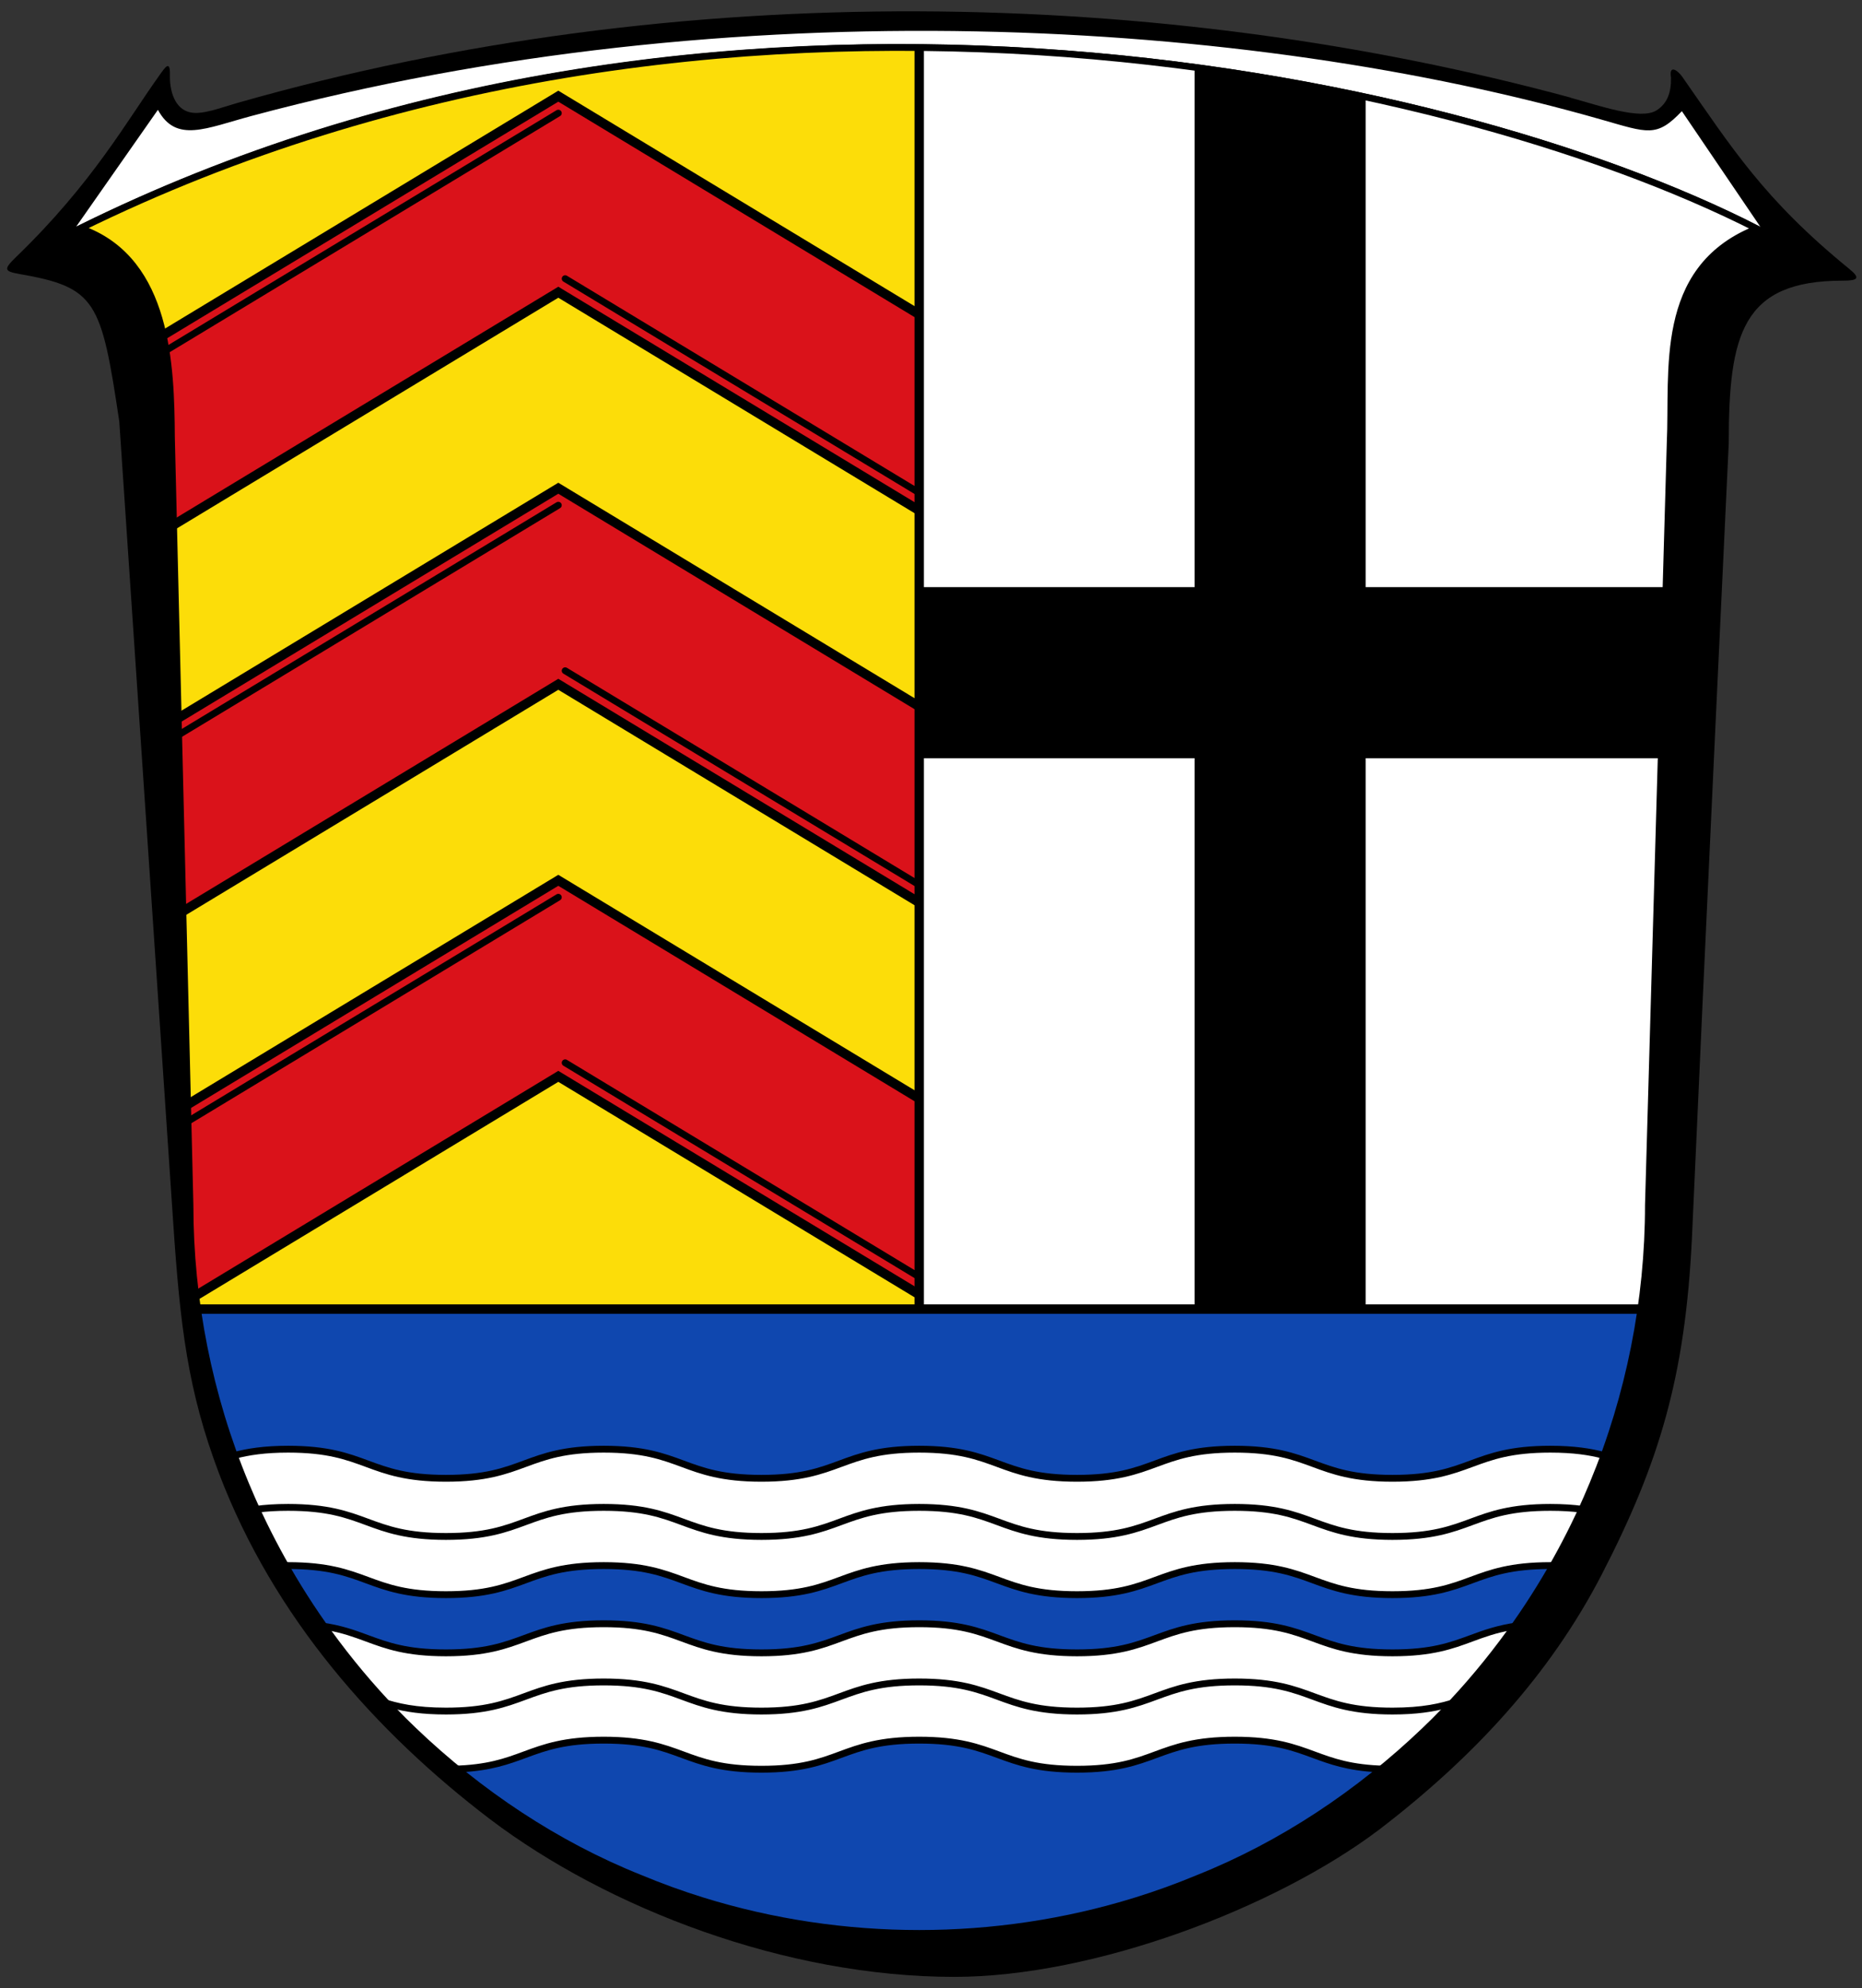
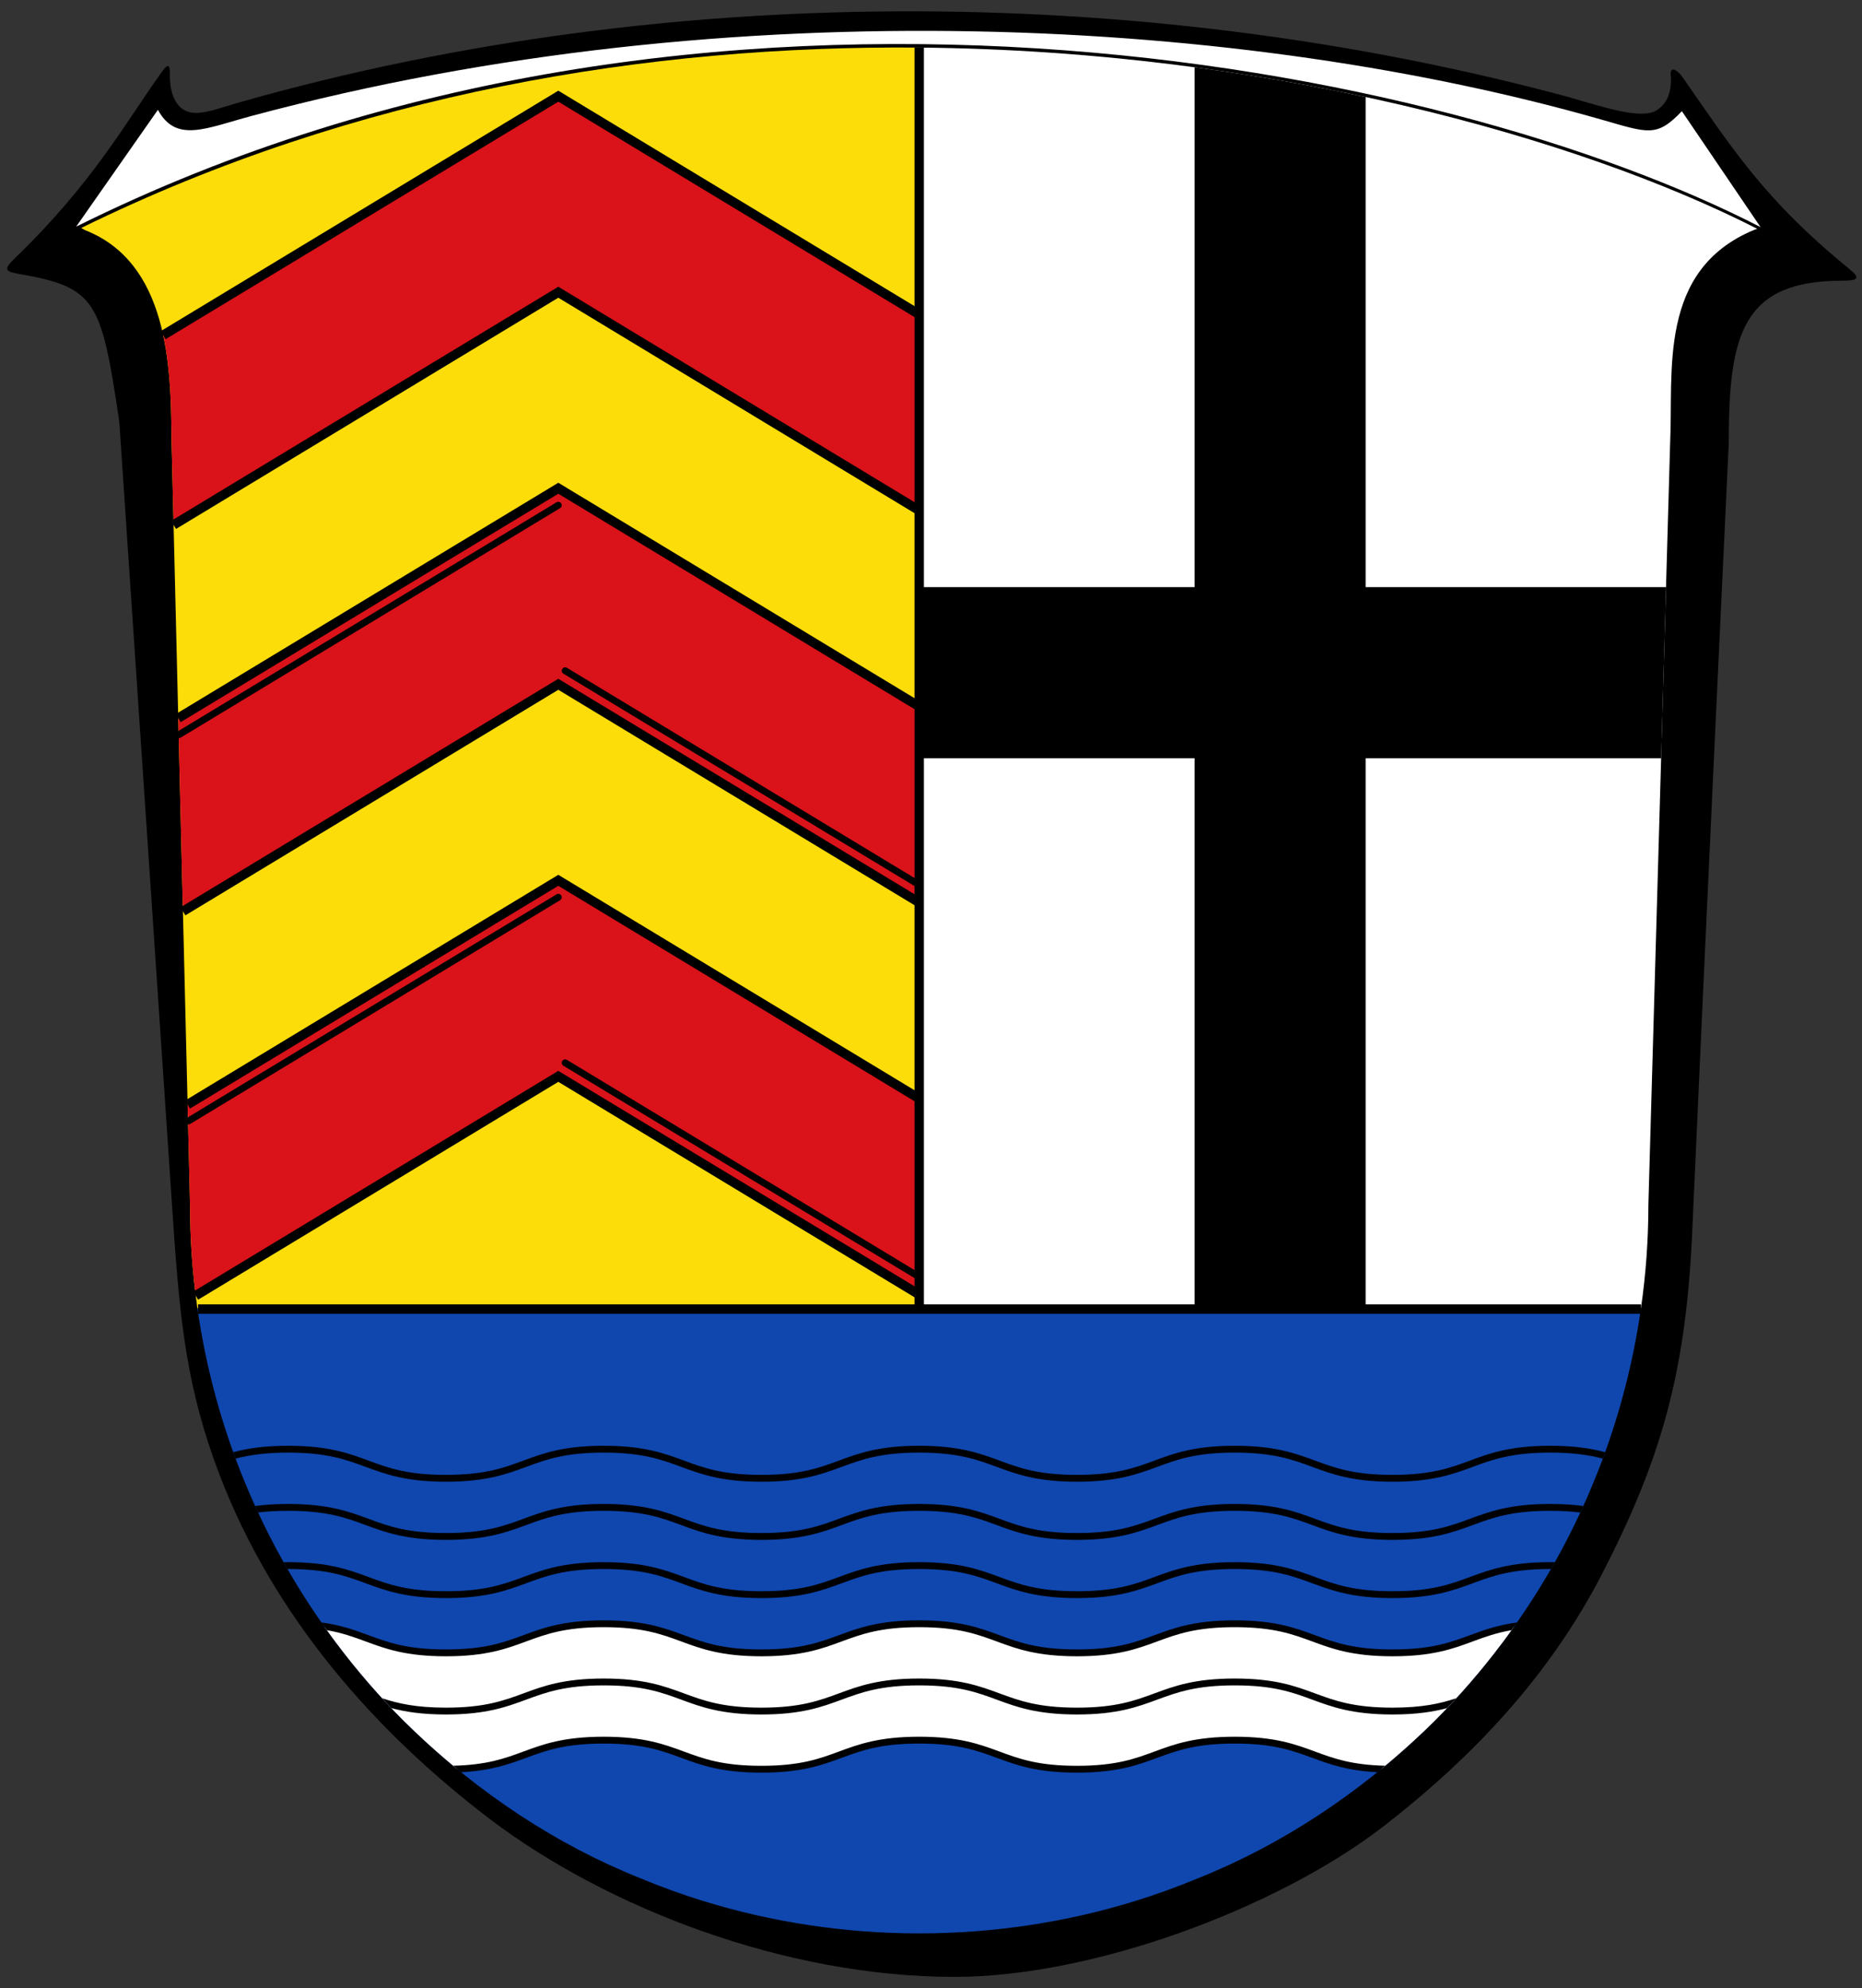
<svg xmlns="http://www.w3.org/2000/svg" enable-background="new 0 0 544.25 581.1" height="581.1" viewBox="0 0 544.25 581.1" width="544.25">
  <rect x="0" y="0" width="544.25" height="581.1" fill="#333333" stroke="none" />
  <path d="m459.054 28.564c8.271 2.24 20.554 6.641 25.155 3.686 3.131-2.006 4.307-5.221 4.208-9.588-.586-3.748 1.714-2.314 3.181-.387 14.683 21.029 23.98 35.986 48.939 56.33 3.426 2.789 2.448 3.426-1.957 3.426-29.364 0-33.279 15.662-33.279 47.473 0 0-7.341 154.941-10.767 232.463-1.957 40.178-9.395 65.334-26.328 98.172-15.222 29.463-37.586 53.541-65.041 74.584-30.441 23.004-83.442 43.068-124.211 43.068-49.38 0-101.306-20.064-135.612-46.004-33.474-25.449-63.327-59.022-79.33-101.158-9.152-24.176-11.354-43.166-13.37-73.066l-15.778-234.374c-5.266-35.285-6.734-39.201-29.246-43.115-4.406-.783-4.614-1.369-.981-4.895 22.616-21.828 32.521-40.053 42.089-53.344 1.469-2.074 3.044-4.434 2.937-.029-.122 4.943 1.479 9.998 5.833 11.01 3.573.842 8.907-1.31 13.753-2.691 130.18-37.193 271.127-33.768 389.806-1.605v.029.015z" />
  <path d="m46.155 32.098c5.329 9.809 14.039 5.365 27.449 1.773 141.289-37.875 291.584-28.342 394.406 1.061 13.703 3.91 16.199 5.33 23.588-2.441l23.003 33.895c-92.008-47.471-308.028-91.811-492.335-.146z" fill="#fff" />
  <path d="m268.677 13.91v368.48h-210.97c-1.44-10-2.16-20.1-2.16-30.2l-5.43-224.48c-.12-21.14-1.16-51-25.27-60.45l-1.11-.63c80.31-39.46 166.08-53.42 244.94-52.72z" fill="#fcdd09" />
  <path d="m513.617 66.87-.98.35c-28.14 11.74-23.49 41.21-24.47 62.3l-6.36 222.67c0 10.1-.72 20.2-2.17 30.2h-210.96v-368.48c102.27.9 192.91 26.44 244.94 52.96z" fill="#fff" />
  <path d="m479.637 382.391c-2.52 17.62-7.24 34.93-14.08 51.38-.58 1.43-1.19 2.84-1.81 4.25-3.07 6.98-6.52 13.79-10.32 20.4-4.33 7.51-9.11 14.78-14.32 21.72-6.03 8.04-12.63 15.67-19.75 22.79-.95.94-1.91 1.87-2.87 2.8-19.13 18.31-41.73 33.42-66.23 43.2-5.99 2.5-12.09 4.71-18.28 6.63-20.46 6.35-41.88 9.52-63.3 9.52s-42.84-3.18-63.3-9.52c-6.19-1.92-12.29-4.13-18.28-6.63-24.51-9.78-47.1-24.88-66.23-43.2-.97-.93-1.93-1.86-2.88-2.8-7.12-7.12-13.72-14.75-19.74-22.79-5.21-6.95-10-14.2-14.32-21.73-3.8-6.6-7.25-13.41-10.32-20.39-.62-1.41-1.23-2.82-1.82-4.25-6.83-16.45-11.56-33.76-14.08-51.38z" fill="#0f47af" />
  <path d="m57.903 382.611h210.774 210.976" fill="none" stroke="#000" stroke-width="2.75" />
  <path d="m486.977 171.611-1.43 50h-86.38v160.78h-50v-160.78h-80.49v-50h80.49v-151.95c2.17.29 4.33.59 6.48.9 4.27.61 8.49 1.26 12.67 1.95.07.01.14.02.2.04 1.46.23 2.91.48 4.36.73.49.08.98.16 1.46.25.85.14 1.7.29 2.54.45 1.47.25 2.93.52 4.38.79 1.96.36 3.9.73 5.83 1.11h.03c1.97.39 3.93.78 5.88 1.18.12.02.24.05.36.07 1.72.35 3.43.71 5.13 1.08.23.04.45.09.68.14v143.26z" />
  <path d="m268.679 91.91v57.3l-105.49-63.8-112.45 68.01-.62-25.71c-.06-9.08-.28-19.76-2.42-29.75l115.49-69.85z" fill="#da121a" />
  <path d="m268.679 206.501v57.299l-105.49-63.799-109.72 66.36-1.37-56.471 111.09-67.19z" fill="#da121a" />
  <path d="m268.679 321.091v57.3l-105.49-63.8-105.99 64.1c-1.1-8.79-1.66-17.64-1.66-26.5l-.71-29.36 108.36-65.54z" fill="#da121a" />
  <g fill="none" stroke="#000">
    <path d="m268.679 149.211-105.49-63.801-112.45 68.011" stroke-width="2.75" />
    <path d="m47.699 97.961 115.49-69.85 105.49 63.799" stroke-width="2.75" />
    <path d="m268.679 263.8-105.49-63.799-109.72 66.36" stroke-width="2.75" />
    <path d="m52.099 209.89 111.09-67.19 105.49 63.801" stroke-width="2.75" />
    <path d="m268.679 378.39-105.49-63.799-105.99 64.1" stroke-width="2.75" />
    <path d="m54.829 322.83 108.36-65.539 105.49 63.8" stroke-width="2.75" />
-     <path d="m268.69 144.043-103.494-62.593" stroke-linecap="round" stroke-width="2" />
    <path d="m268.671 258.621-103.475-62.581" stroke-linecap="round" stroke-width="2" />
    <path d="m268.653 373.2-103.457-62.57" stroke-linecap="round" stroke-width="2" />
-     <path d="m48.781 102.267 114.408-69.196" stroke-linecap="round" stroke-width="2" />
    <path d="m52.336 214.708 110.853-67.047" stroke-linecap="round" stroke-width="2" />
    <path d="m55.061 327.651 108.128-65.4" stroke-linecap="round" stroke-width="2" />
    <path d="m268.677 382.611v-368.701" stroke-width="2.75" />
  </g>
-   <path d="m468.787 425.51c-1.01 2.78-2.09 5.54-3.23 8.27-.58 1.43-1.19 2.84-1.81 4.25-2.92 6.64-6.19 13.13-9.77 19.44h-.01c-.28-.01-.56-.01-.84-.01-11.55 0-17.42 2.17-23.1 4.26-5.66 2.09-11.51 4.25-23.01 4.25-11.51 0-17.36-2.16-23.02-4.25-5.67-2.09-11.54-4.26-23.1-4.26-11.55 0-17.42 2.17-23.1 4.26-5.65 2.09-11.5 4.25-23.01 4.25-11.5 0-17.35-2.16-23.01-4.25-5.68-2.09-11.55-4.26-23.1-4.26s-17.42 2.17-23.1 4.26c-5.66 2.09-11.51 4.25-23.01 4.25-11.51 0-17.36-2.16-23.02-4.25-5.68-2.09-11.55-4.26-23.1-4.26s-17.42 2.17-23.1 4.26c-5.65 2.09-11.5 4.25-23.01 4.25s-17.36-2.16-23.01-4.25c-5.68-2.09-11.55-4.26-23.1-4.26-.28 0-.56 0-.84.01-3.59-6.3-6.86-12.79-9.78-19.44-.62-1.41-1.23-2.82-1.82-4.25-1.13-2.73-2.21-5.49-3.22-8.27 3.98-1.05 8.82-1.81 15.66-1.81 11.5 0 17.35 2.16 23.01 4.24 5.68 2.1 11.55 4.26 23.1 4.26s17.42-2.16 23.1-4.26c5.66-2.08 11.51-4.24 23.01-4.24 11.51 0 17.36 2.16 23.021 4.24 5.67 2.1 11.55 4.26 23.1 4.26s17.42-2.16 23.1-4.26c5.65-2.08 11.5-4.24 23.01-4.24 11.5 0 17.35 2.16 23.01 4.24 5.68 2.1 11.55 4.26 23.1 4.26s17.42-2.16 23.1-4.26c5.66-2.08 11.51-4.24 23.01-4.24 11.51 0 17.36 2.16 23.02 4.24 5.68 2.1 11.55 4.26 23.1 4.26s17.42-2.16 23.1-4.26c5.65-2.08 11.5-4.24 23.01-4.24 6.839 0 11.669.76 15.659 1.81z" fill="#fff" />
  <path d="m442.507 475.48c-1.11 1.57-2.24 3.13-3.4 4.67-6.03 8.04-12.63 15.67-19.75 22.79-.95.93-1.91 1.87-2.87 2.8-4.05 3.88-8.26 7.61-12.61 11.189-9.48-.35-14.76-2.3-19.88-4.18-5.67-2.1-11.54-4.26-23.1-4.26-11.55 0-17.42 2.16-23.1 4.26-5.65 2.08-11.5 4.24-23.01 4.24-11.5 0-17.35-2.16-23.01-4.24-5.68-2.1-11.55-4.26-23.1-4.26s-17.42 2.16-23.1 4.26c-5.66 2.08-11.51 4.24-23.01 4.24-11.51 0-17.36-2.16-23.02-4.24-5.68-2.1-11.55-4.26-23.1-4.26s-17.42 2.16-23.1 4.26c-5.11 1.88-10.39 3.83-19.87 4.18-4.35-3.57-8.56-7.31-12.61-11.189-.97-.93-1.93-1.87-2.88-2.8-7.12-7.12-13.72-14.75-19.74-22.79-1.16-1.54-2.29-3.1-3.4-4.67 5.14.81 8.8 2.16 12.39 3.49 5.68 2.09 11.55 4.26 23.1 4.26s17.42-2.17 23.1-4.26c5.66-2.09 11.51-4.25 23.01-4.25 11.51 0 17.36 2.16 23.021 4.25 5.67 2.09 11.55 4.26 23.1 4.26s17.42-2.17 23.1-4.26c5.65-2.09 11.5-4.25 23.01-4.25 11.5 0 17.35 2.16 23.01 4.25 5.68 2.09 11.55 4.26 23.1 4.26s17.42-2.17 23.1-4.26c5.66-2.09 11.51-4.25 23.01-4.25 11.51 0 17.36 2.16 23.02 4.25 5.68 2.09 11.55 4.26 23.1 4.26s17.42-2.17 23.1-4.26c3.589-1.33 7.249-2.68 12.389-3.49z" fill="#fff" />
  <path d="m469.177 424.44c-.23.63-.46 1.25-.7 1.88-3.92-1.04-8.59-1.76-15.34-1.76-11.35 0-16.87 2.04-22.71 4.19-5.75 2.12-11.7 4.32-23.41 4.32-11.7 0-17.65-2.2-23.4-4.32-5.84-2.15-11.36-4.19-22.71-4.19s-16.87 2.04-22.71 4.19c-5.75 2.12-11.7 4.32-23.4 4.32-11.71 0-17.66-2.2-23.41-4.32-5.84-2.15-11.36-4.19-22.71-4.19s-16.86 2.04-22.71 4.19c-5.75 2.12-11.69 4.32-23.4 4.32s-17.65-2.2-23.4-4.32c-5.84-2.15-11.36-4.19-22.71-4.19s-16.87 2.04-22.71 4.19c-5.75 2.12-11.7 4.32-23.4 4.32-11.71 0-17.66-2.2-23.41-4.32-5.84-2.15-11.36-4.19-22.71-4.19-6.76 0-11.44.73-15.36 1.76-.24-.63-.47-1.25-.69-1.88 4.08-1.09 9.03-1.88 16.05-1.88 11.71 0 17.66 2.19 23.41 4.31 5.84 2.16 11.36 4.2 22.71 4.2s16.86-2.04 22.71-4.2c5.75-2.12 11.69-4.31 23.4-4.31s17.65 2.19 23.4 4.31c5.84 2.16 11.36 4.2 22.71 4.2s16.87-2.04 22.71-4.2c5.75-2.12 11.7-4.31 23.4-4.31 11.71 0 17.66 2.19 23.41 4.31 5.84 2.16 11.36 4.2 22.71 4.2s16.87-2.04 22.71-4.2c5.75-2.12 11.69-4.31 23.4-4.31s17.65 2.19 23.4 4.31c5.85 2.16 11.36 4.2 22.71 4.2s16.87-2.04 22.71-4.2c5.75-2.12 11.7-4.31 23.41-4.31 7.02 0 11.97.79 16.04 1.88z" />
  <path d="m462.787 440.17c-.29.64-.58 1.27-.88 1.9-2.51-.32-5.38-.5-8.77-.5-11.35 0-16.87 2.03-22.71 4.19-5.75 2.12-11.7 4.31-23.41 4.31-11.7 0-17.65-2.19-23.4-4.31-5.84-2.16-11.36-4.19-22.71-4.19s-16.87 2.03-22.71 4.19c-5.75 2.12-11.7 4.31-23.4 4.31-11.71 0-17.66-2.19-23.41-4.31-5.84-2.16-11.36-4.19-22.71-4.19s-16.86 2.03-22.71 4.19c-5.75 2.12-11.69 4.31-23.4 4.31s-17.65-2.19-23.4-4.31c-5.84-2.16-11.36-4.19-22.71-4.19s-16.87 2.03-22.71 4.19c-5.75 2.12-11.7 4.31-23.4 4.31-11.71 0-17.66-2.19-23.41-4.31-5.84-2.16-11.36-4.19-22.71-4.19-3.4 0-6.27.18-8.78.5-.3-.63-.59-1.26-.88-1.9 2.75-.38 5.91-.6 9.66-.6 11.71 0 17.66 2.19 23.41 4.31 5.84 2.16 11.36 4.19 22.71 4.19s16.86-2.03 22.71-4.19c5.75-2.12 11.69-4.31 23.4-4.31s17.65 2.19 23.4 4.31c5.84 2.16 11.36 4.19 22.71 4.19s16.87-2.03 22.71-4.19c5.75-2.12 11.7-4.31 23.4-4.31 11.71 0 17.66 2.19 23.41 4.31 5.84 2.16 11.36 4.19 22.71 4.19s16.87-2.03 22.71-4.19c5.75-2.12 11.69-4.31 23.4-4.31s17.65 2.19 23.4 4.31c5.85 2.16 11.36 4.19 22.71 4.19s16.87-2.03 22.71-4.19c5.75-2.12 11.7-4.31 23.41-4.31 3.75 0 6.9.22 9.65.6z" />
  <path d="m454.457 456.59c-.33.61-.68 1.22-1.03 1.83-.03.05-.06.11-.09.16h-.2c-11.35 0-16.87 2.03-22.71 4.19-5.75 2.12-11.7 4.31-23.41 4.31-11.7 0-17.65-2.19-23.4-4.31-5.84-2.16-11.36-4.19-22.71-4.19s-16.87 2.03-22.71 4.19c-5.75 2.12-11.7 4.31-23.4 4.31-11.71 0-17.66-2.19-23.41-4.31-5.84-2.16-11.36-4.19-22.71-4.19s-16.86 2.03-22.71 4.19c-5.75 2.12-11.69 4.31-23.4 4.31s-17.65-2.19-23.4-4.31c-5.84-2.16-11.36-4.19-22.71-4.19s-16.87 2.03-22.71 4.19c-5.75 2.12-11.7 4.31-23.4 4.31-11.71 0-17.66-2.19-23.41-4.31-5.84-2.16-11.36-4.19-22.71-4.19h-.2c-.03-.06-.07-.11-.1-.17-.35-.61-.69-1.21-1.03-1.82.43-.01.88-.01 1.33-.01 11.71 0 17.66 2.19 23.41 4.31 5.84 2.16 11.36 4.19 22.71 4.19s16.86-2.03 22.71-4.19c5.75-2.12 11.69-4.31 23.4-4.31s17.65 2.19 23.4 4.31c5.84 2.16 11.36 4.19 22.71 4.19s16.87-2.03 22.71-4.19c5.75-2.12 11.7-4.31 23.4-4.31 11.71 0 17.66 2.19 23.41 4.31 5.84 2.16 11.36 4.19 22.71 4.19s16.87-2.03 22.71-4.19c5.75-2.12 11.69-4.31 23.4-4.31s17.65 2.19 23.4 4.31c5.85 2.16 11.36 4.19 22.71 4.19s16.87-2.03 22.71-4.19c5.75-2.12 11.7-4.31 23.41-4.31.45 0 .89 0 1.32.01z" />
  <path d="m443.407 474.2c-.53.75-1.06 1.5-1.61 2.25v.01c-4.54.79-7.9 2.03-11.37 3.31-5.75 2.13-11.7 4.32-23.41 4.32-11.7 0-17.65-2.19-23.4-4.32-5.84-2.15-11.36-4.19-22.71-4.19s-16.87 2.04-22.71 4.19c-5.75 2.13-11.7 4.32-23.4 4.32-11.71 0-17.66-2.19-23.41-4.32-5.84-2.15-11.36-4.19-22.71-4.19s-16.86 2.04-22.71 4.19c-5.75 2.13-11.69 4.32-23.4 4.32s-17.65-2.19-23.4-4.32c-5.84-2.15-11.36-4.19-22.71-4.19s-16.87 2.04-22.71 4.19c-5.75 2.13-11.7 4.32-23.4 4.32-11.71 0-17.66-2.19-23.41-4.32-3.48-1.28-6.83-2.52-11.38-3.31-.55-.75-1.08-1.5-1.61-2.26 5.81.79 9.79 2.26 13.69 3.7 5.84 2.15 11.36 4.19 22.71 4.19s16.86-2.04 22.71-4.19c5.75-2.12 11.69-4.32 23.4-4.32s17.65 2.2 23.4 4.32c5.84 2.15 11.36 4.19 22.71 4.19s16.87-2.04 22.71-4.19c5.75-2.12 11.7-4.32 23.4-4.32 11.71 0 17.66 2.2 23.41 4.32 5.84 2.15 11.36 4.19 22.71 4.19s16.87-2.04 22.71-4.19c5.75-2.12 11.69-4.32 23.4-4.32s17.65 2.2 23.4 4.32c5.85 2.15 11.36 4.19 22.71 4.19s16.87-2.04 22.71-4.19c3.9-1.43 7.88-2.9 13.68-3.7z" />
  <path d="m425.637 496.36c-.88.97-1.78 1.93-2.69 2.88l-.01.01c-4.05 1.07-8.97 1.85-15.92 1.85-11.7 0-17.65-2.2-23.4-4.32-5.84-2.15-11.36-4.19-22.71-4.19s-16.87 2.04-22.71 4.19c-5.75 2.12-11.7 4.32-23.4 4.32-11.71 0-17.66-2.2-23.41-4.32-5.84-2.15-11.36-4.19-22.71-4.19s-16.86 2.04-22.71 4.19c-5.75 2.12-11.69 4.32-23.4 4.32s-17.65-2.2-23.4-4.32c-5.84-2.15-11.36-4.19-22.71-4.19s-16.87 2.04-22.71 4.19c-5.75 2.12-11.7 4.32-23.4 4.32-6.97 0-11.9-.78-15.96-1.86-.91-.95-1.81-1.92-2.69-2.89 4.63 1.54 9.91 2.75 18.65 2.75 11.35 0 16.86-2.04 22.71-4.19 5.75-2.12 11.69-4.32 23.4-4.32s17.65 2.2 23.4 4.32c5.84 2.15 11.36 4.19 22.71 4.19s16.87-2.04 22.71-4.19c5.75-2.12 11.7-4.32 23.4-4.32 11.71 0 17.66 2.2 23.41 4.32 5.84 2.15 11.36 4.19 22.71 4.19s16.87-2.04 22.71-4.19c5.75-2.12 11.69-4.32 23.4-4.32s17.65 2.2 23.4 4.32c5.85 2.15 11.36 4.19 22.71 4.19 8.72 0 14-1.2 18.62-2.74z" />
  <path d="m404.887 516.08c-.77.64-1.54 1.27-2.33 1.9-8.85-.47-13.97-2.36-18.94-4.19-5.84-2.15-11.36-4.19-22.71-4.19s-16.87 2.04-22.71 4.19c-5.75 2.12-11.7 4.31-23.4 4.31-11.71 0-17.66-2.19-23.41-4.31-5.84-2.15-11.36-4.19-22.71-4.19s-16.86 2.04-22.71 4.19c-5.75 2.12-11.69 4.31-23.4 4.31s-17.65-2.19-23.4-4.31c-5.84-2.15-11.36-4.19-22.71-4.19s-16.87 2.04-22.71 4.19c-4.97 1.83-10.09 3.72-18.96 4.19-.78-.63-1.55-1.26-2.32-1.9 9.94-.24 15.12-2.15 20.59-4.17 5.75-2.12 11.69-4.31 23.4-4.31s17.65 2.19 23.4 4.31c5.84 2.16 11.36 4.19 22.71 4.19s16.87-2.03 22.71-4.19c5.75-2.12 11.7-4.31 23.4-4.31 11.71 0 17.66 2.19 23.41 4.31 5.84 2.16 11.36 4.19 22.71 4.19s16.87-2.03 22.71-4.19c5.75-2.12 11.69-4.31 23.4-4.31s17.65 2.19 23.4 4.31c5.47 2.02 10.65 3.93 20.58 4.17z" />
-   <path d="m24.846 67.265c24.112 9.447 25.149 39.301 25.276 60.441l5.423 224.486c0 27.895 5.53 55.791 16.247 81.582.59 1.422 1.195 2.838 1.814 4.246 3.07 6.975 6.52 13.785 10.32 20.393 4.324 7.523 9.107 14.781 14.317 21.73 6.028 8.039 12.627 15.662 19.747 22.781.951.943 1.911 1.877 2.88 2.805 19.127 18.316 41.721 33.416 66.225 43.199 5.987 2.5 12.089 4.707 18.278 6.627 20.464 6.348 41.884 9.523 63.303 9.523 21.418 0 42.836-3.174 63.303-9.521 6.19-1.92 12.292-4.129 18.28-6.629 24.502-9.783 47.098-24.885 66.224-43.199.968-.926 1.928-1.861 2.878-2.805 7.12-7.119 13.72-14.74 19.748-22.781 5.21-6.947 9.993-14.209 14.318-21.728 3.802-6.609 7.249-13.418 10.319-20.393.62-1.41 1.226-2.826 1.814-4.248 10.718-25.791 16.247-53.688 16.247-81.582l6.362-222.674c.978-21.094-3.671-50.557 24.47-62.301l.979-.344c-92.153-46.977-305.434-90.881-489.887-.244z" fill="none" stroke="#000" stroke-width="1.958" />
</svg>